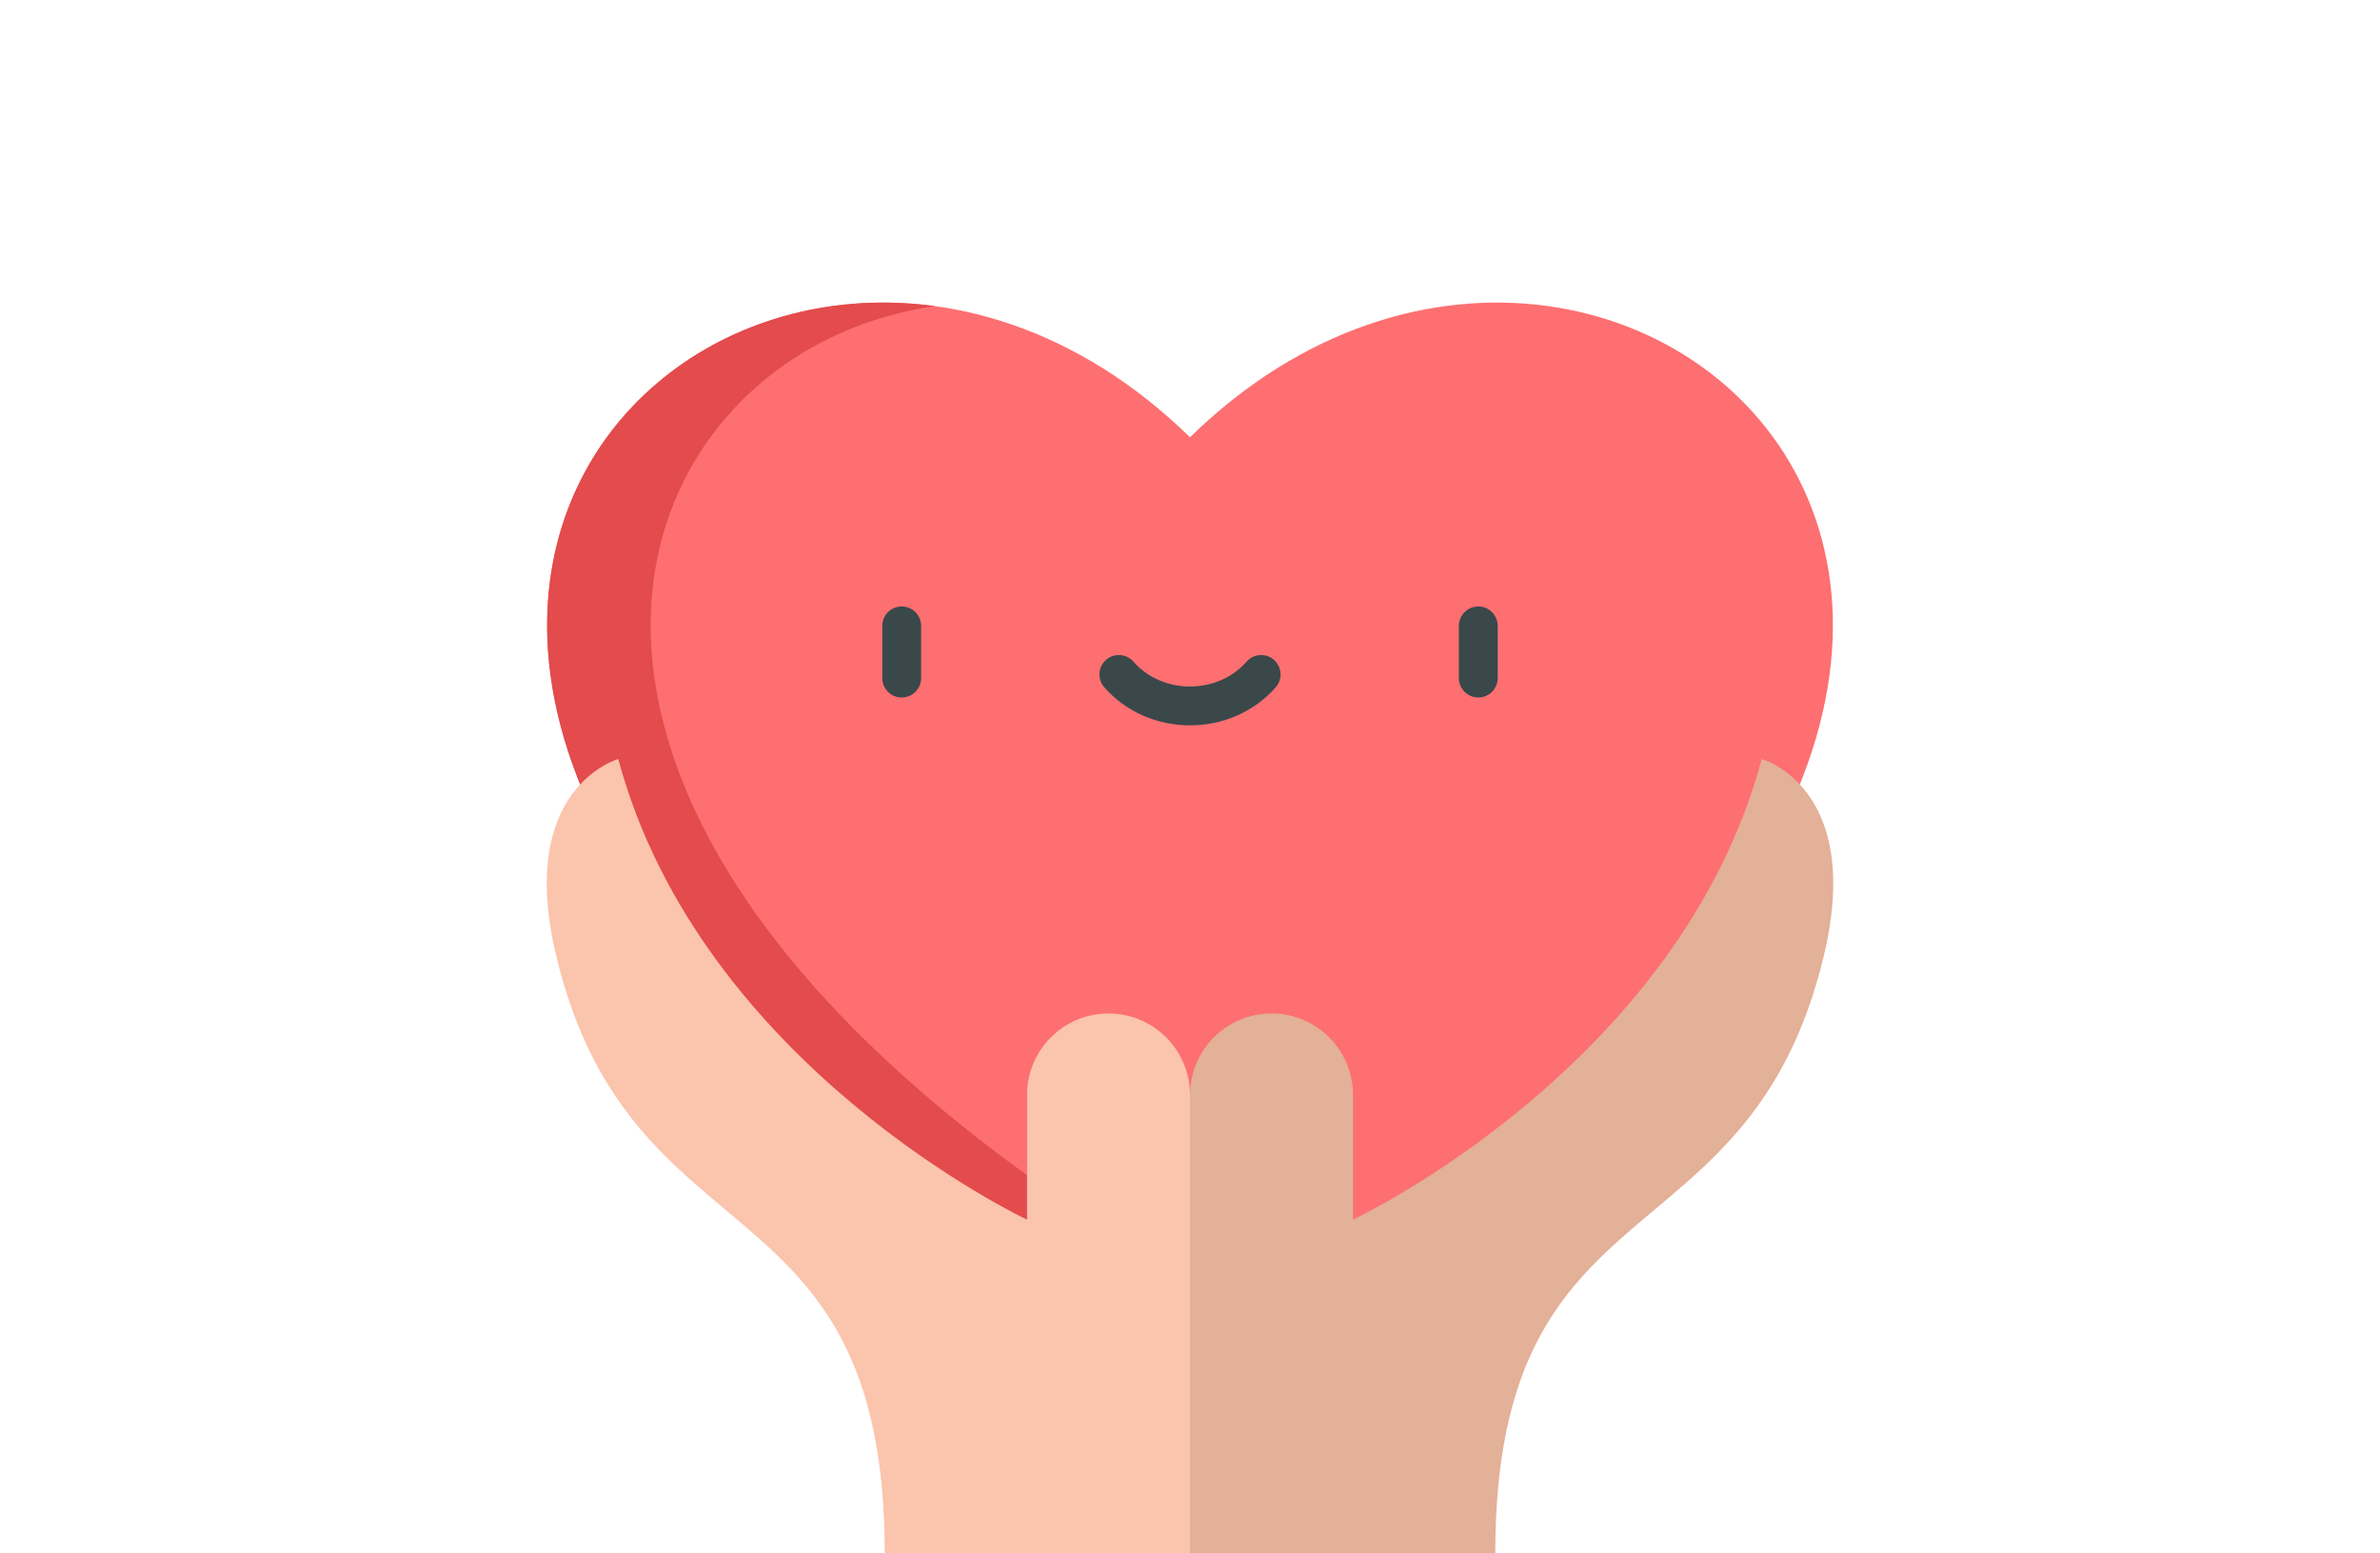
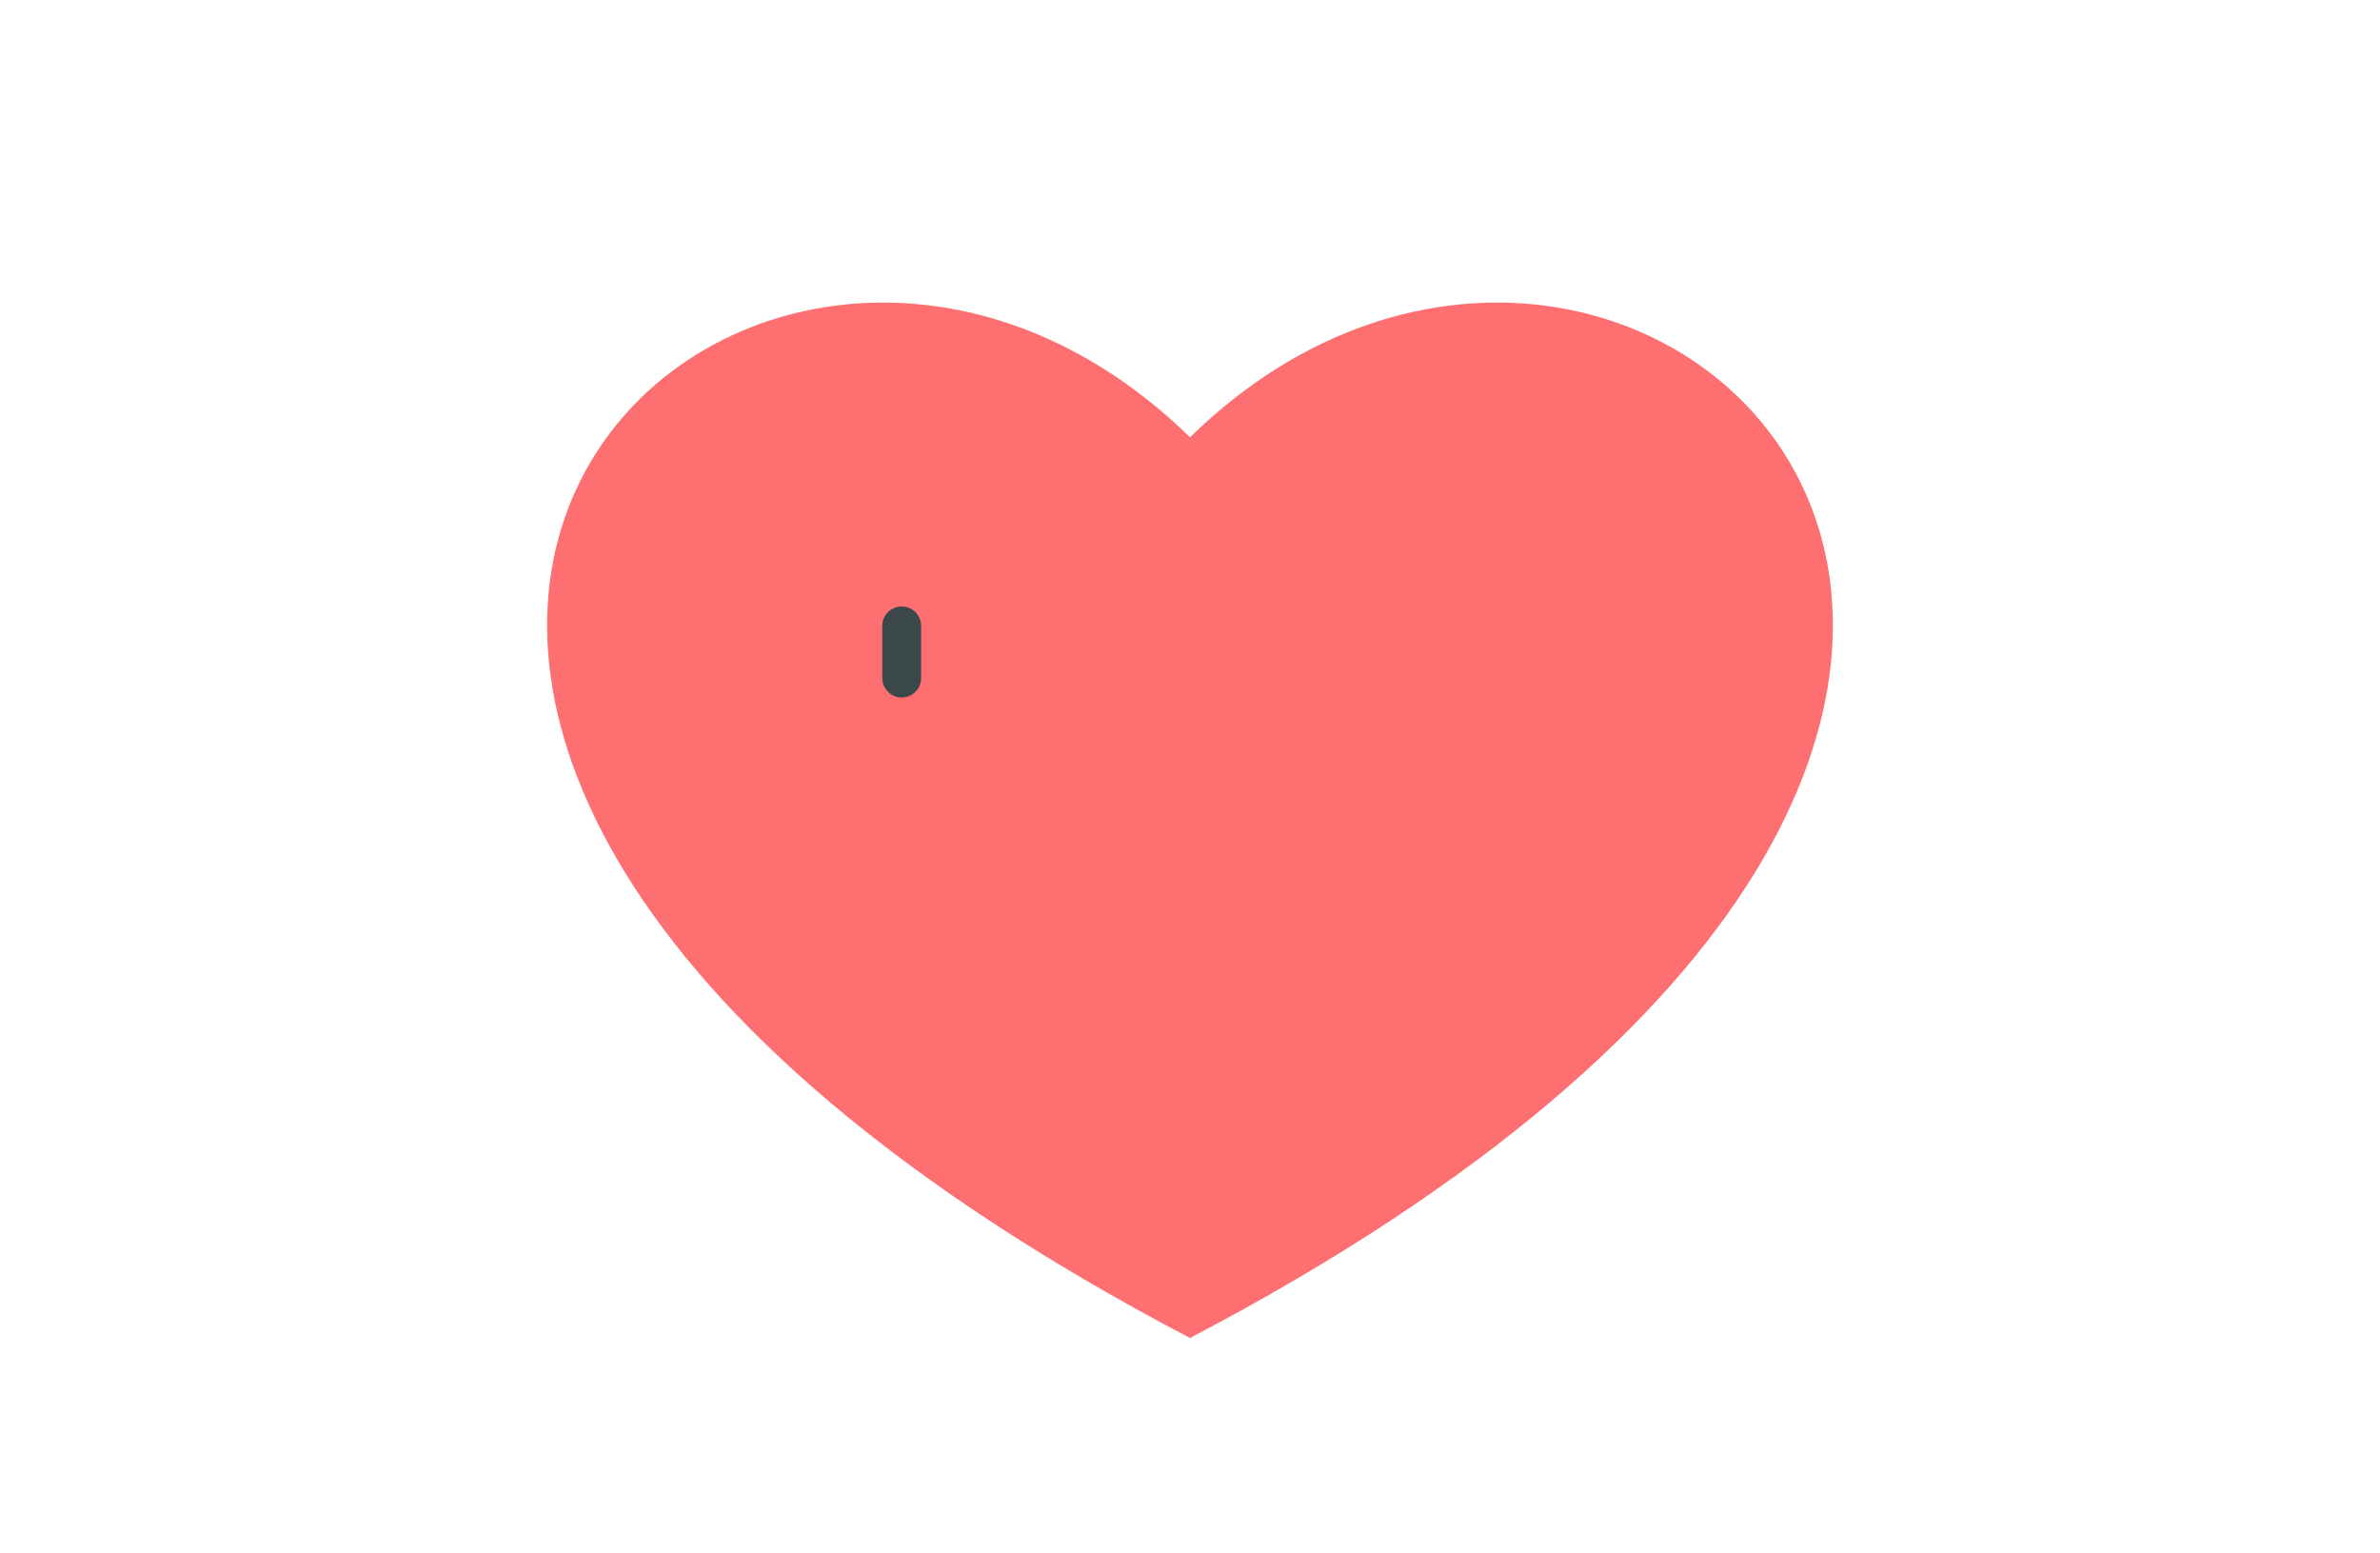
<svg xmlns="http://www.w3.org/2000/svg" height="618.1" preserveAspectRatio="xMidYMid meet" version="1.0" viewBox="-217.6 -120.4 947.2 618.1" width="947.2" zoomAndPan="magnify">
  <g>
    <g id="change1_1">
      <path d="M 256 412.008 C 729.594 163.777 434.008 -120.379 256 53.59 C 77.996 -120.379 -217.594 163.777 256 412.008 Z M 256 412.008" fill="#fd6f71" />
    </g>
    <g id="change2_1">
-       <path d="M 154.566 1.426 C -2.977 -20.156 -133.125 208.051 256 412.008 C 263.039 408.316 269.902 404.621 276.605 400.918 C -54.105 218.164 21.816 20.039 154.566 1.426 Z M 154.566 1.426" fill="#e34b4c" />
-     </g>
+       </g>
    <g id="change3_1">
-       <path d="M 256 315.309 C 256 297.395 241.48 282.875 223.566 282.875 C 205.656 282.875 191.137 297.395 191.137 315.309 L 191.137 364.902 C 191.137 364.902 61.406 304.156 28.457 181.629 C 28.457 181.629 -12.312 192.887 3.746 259.883 C 33.605 384.465 134.508 346.367 134.508 497.723 L 256 497.723 L 299.586 412.008 Z M 256 315.309" fill="#fbc4ac" />
-     </g>
+       </g>
    <g id="change4_1">
-       <path d="M 483.543 181.629 C 450.598 304.152 320.867 364.898 320.867 364.898 L 320.867 315.309 C 320.867 297.395 306.344 282.875 288.434 282.875 C 270.52 282.875 256 297.395 256 315.309 L 256 497.719 L 377.492 497.719 C 377.492 346.367 478.395 384.465 508.254 259.879 C 524.312 192.887 483.543 181.629 483.543 181.629 Z M 483.543 181.629" fill="#e3b098" />
-     </g>
+       </g>
    <g id="change5_1">
      <path d="M 141.266 157.141 C 137 157.141 133.539 153.68 133.539 149.414 L 133.539 128.648 C 133.539 124.383 137 120.922 141.266 120.922 C 145.531 120.922 148.992 124.383 148.992 128.648 L 148.992 149.414 C 148.992 153.68 145.531 157.141 141.266 157.141 Z M 141.266 157.141" fill="#3a484a" />
    </g>
    <g id="change5_2">
-       <path d="M 370.734 157.141 C 366.469 157.141 363.008 153.68 363.008 149.414 L 363.008 128.648 C 363.008 124.383 366.469 120.922 370.734 120.922 C 375 120.922 378.461 124.383 378.461 128.648 L 378.461 149.414 C 378.461 153.68 375 157.141 370.734 157.141 Z M 370.734 157.141" fill="#3a484a" />
-     </g>
+       </g>
    <g id="change5_3">
-       <path d="M 256 168.223 C 242.734 168.223 230.293 162.695 221.867 153.055 C 219.059 149.84 219.387 144.961 222.598 142.152 C 225.812 139.344 230.691 139.672 233.5 142.883 C 238.992 149.168 247.195 152.77 256 152.77 C 264.809 152.77 273.008 149.168 278.5 142.883 C 281.309 139.672 286.191 139.344 289.402 142.152 C 292.617 144.961 292.945 149.84 290.137 153.055 C 281.707 162.695 269.266 168.223 256 168.223 Z M 256 168.223" fill="#3a484a" />
-     </g>
+       </g>
  </g>
</svg>